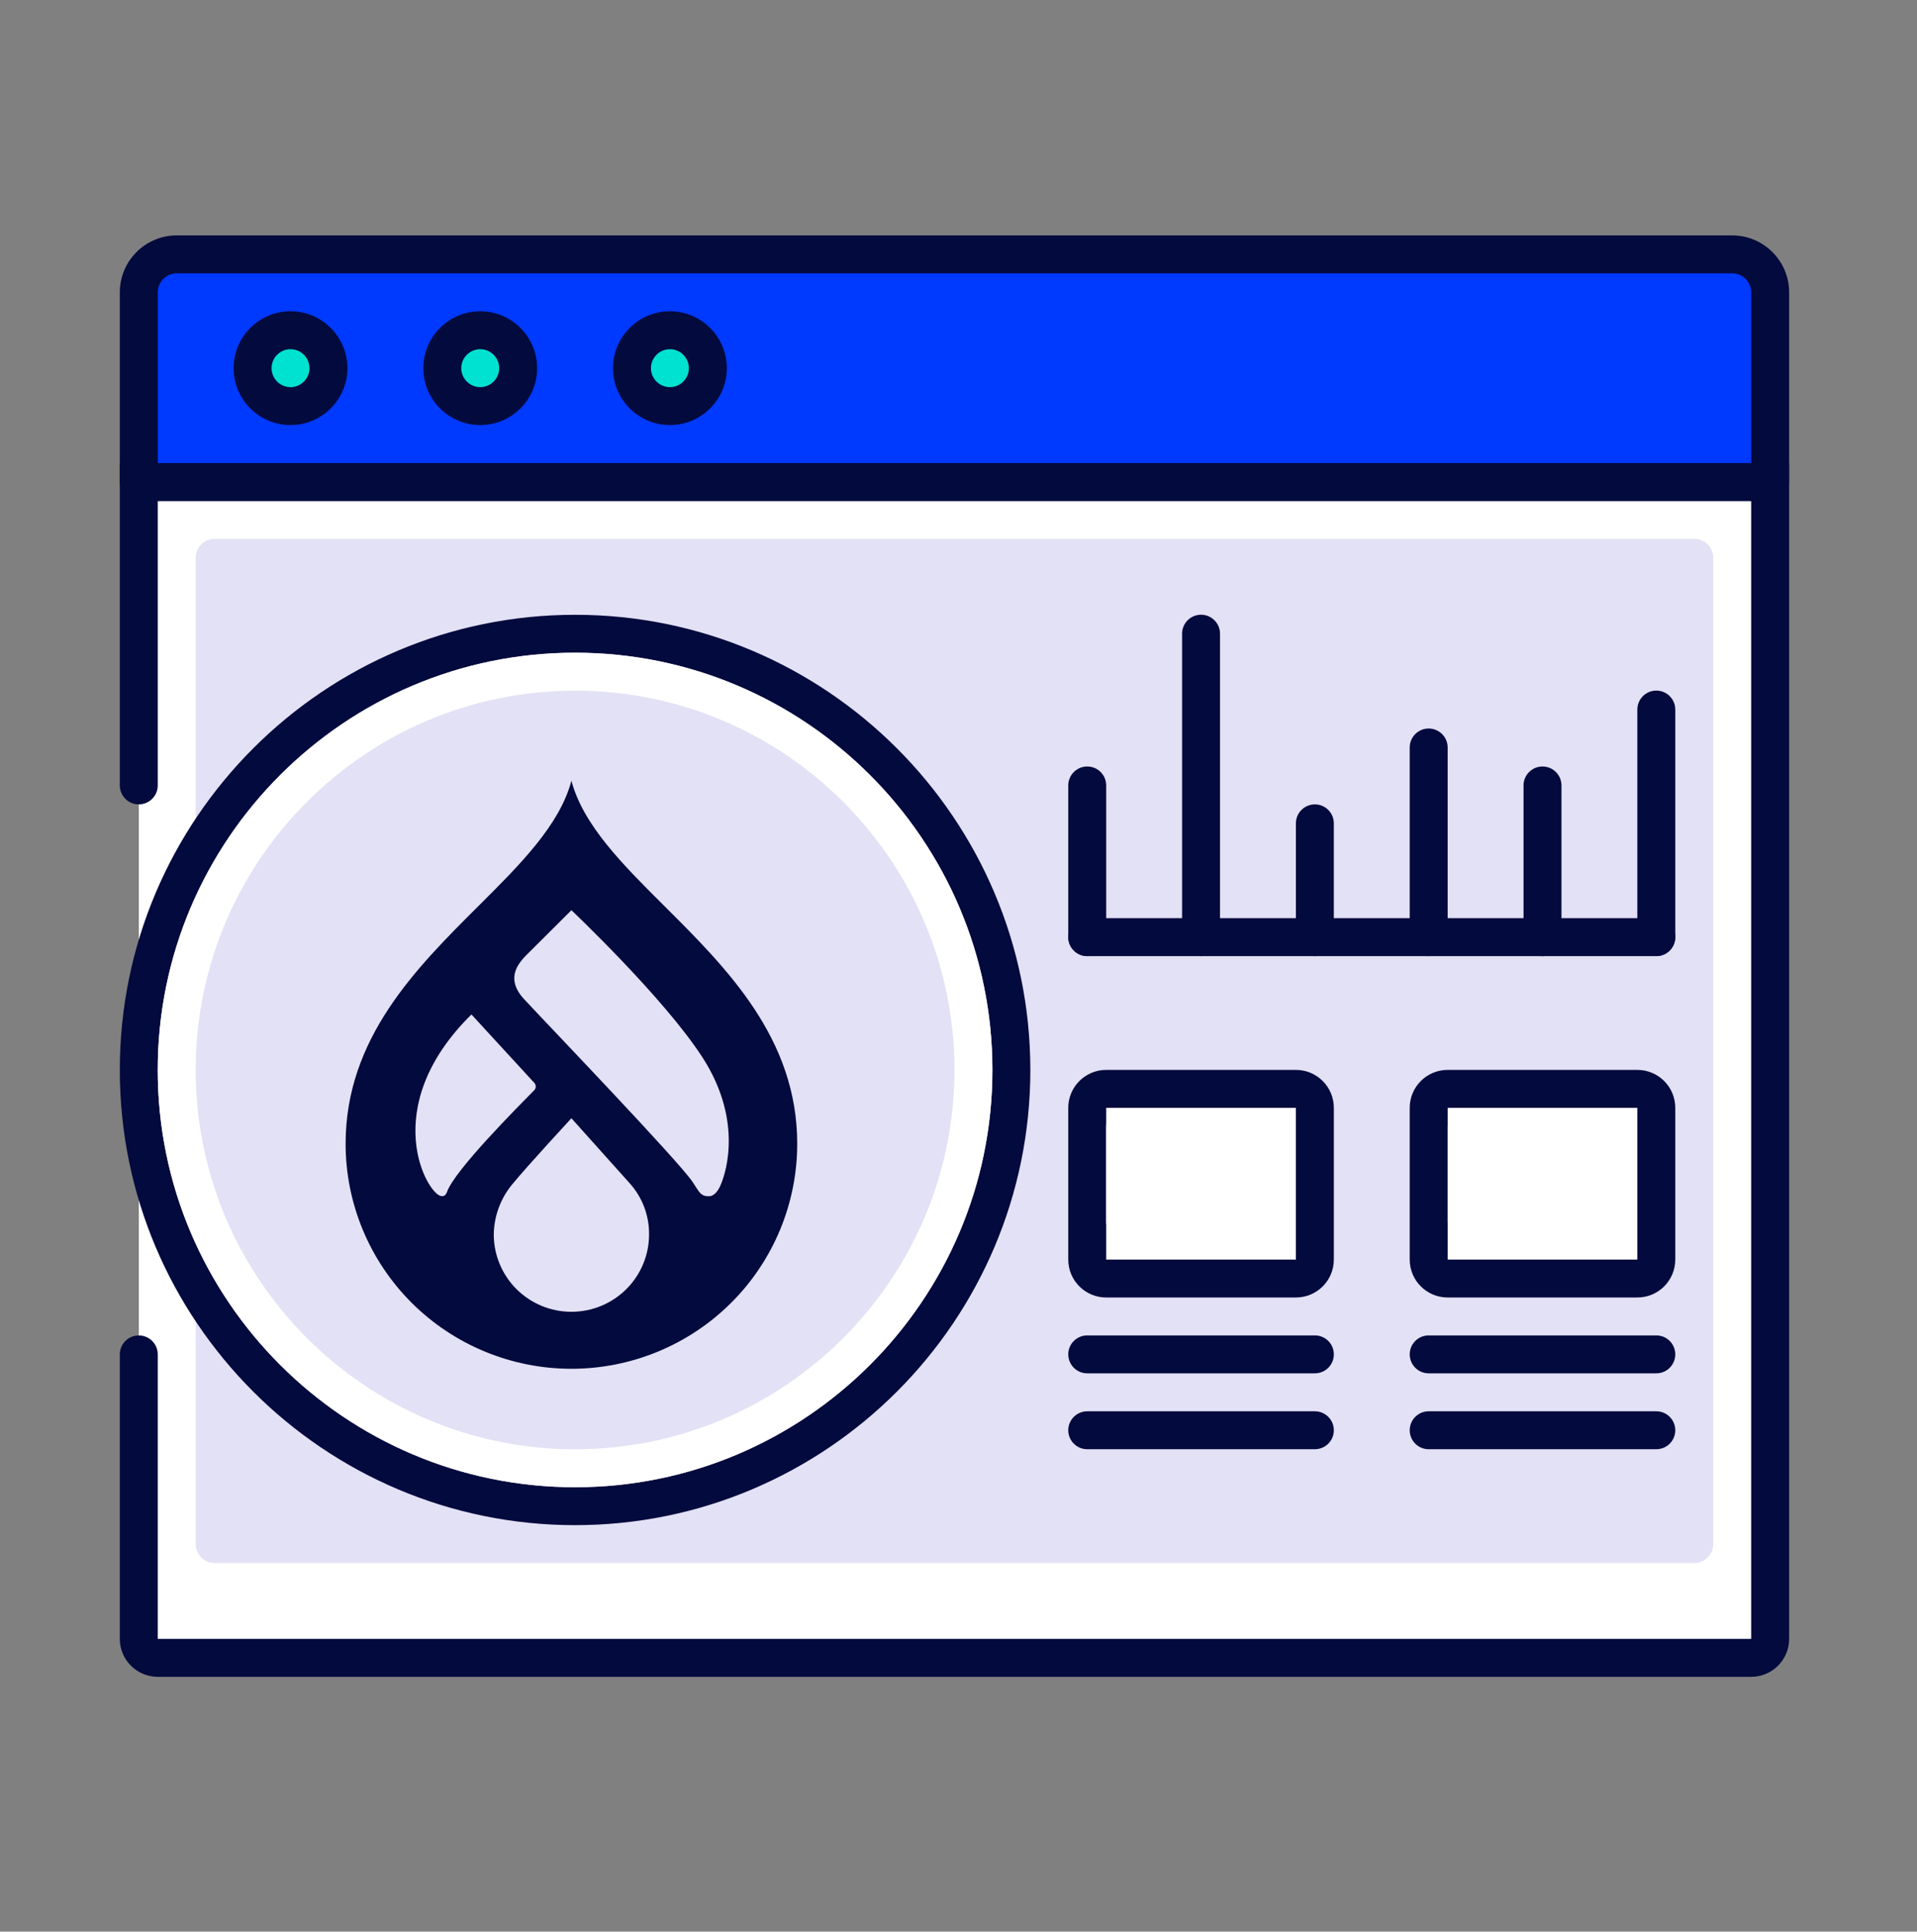
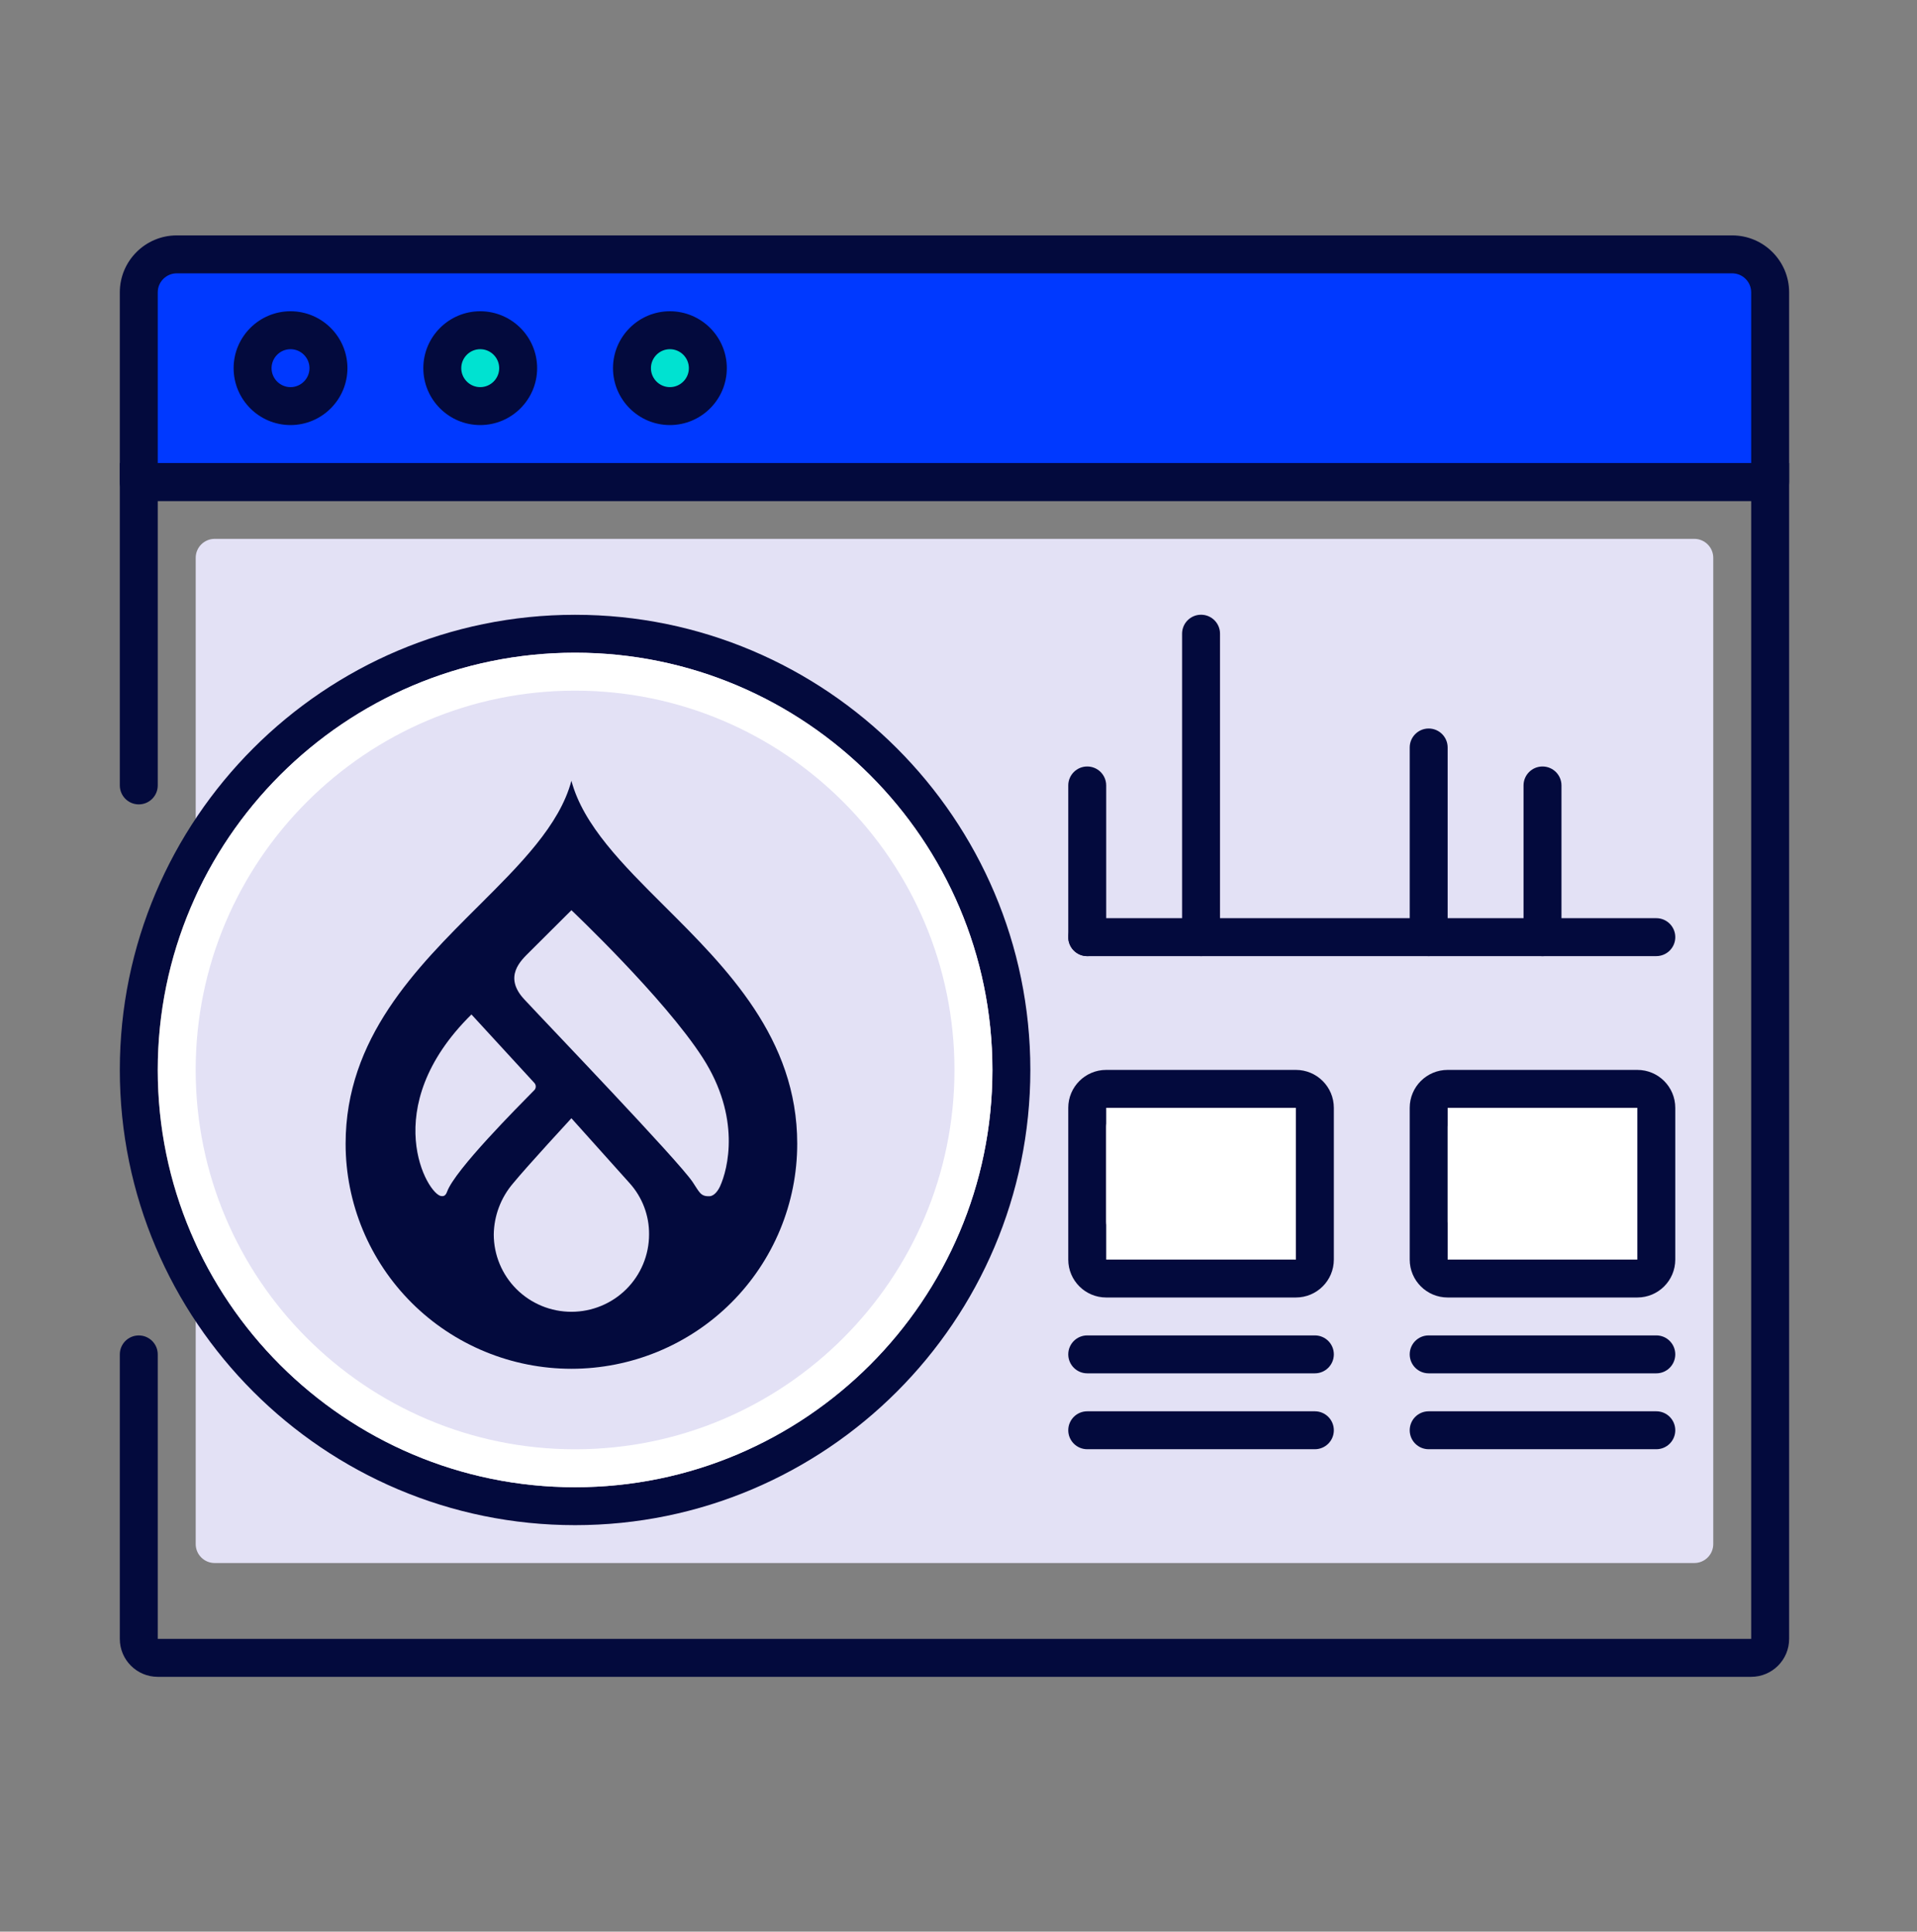
<svg xmlns="http://www.w3.org/2000/svg" width="128" height="129" viewBox="0 0 128 129" fill="none">
  <rect x="0" y="0" width="128" height="129" fill="#808080" stroke="none" />
-   <path d="M116.928 110.717H10.533C9.834 110.717 9.267 110.15 9.267 109.451V32.188H118.195V109.451C118.195 110.15 117.628 110.717 116.928 110.717Z" fill="white" />
  <path d="M116.928 111.983H10.533C9.135 111.983 8 110.848 8 109.45V90.451C8 89.751 8.567 89.184 9.267 89.184C9.966 89.184 10.533 89.751 10.533 90.451V109.45H116.928V33.453H10.533V52.452C10.533 53.151 9.966 53.719 9.267 53.719C8.567 53.719 8 53.151 8 52.452V30.92H119.462V109.45C119.462 110.848 118.327 111.983 116.928 111.983Z" fill="#030A3D" />
  <path d="M113.129 104.383H14.334C13.635 104.383 13.067 103.816 13.067 103.117V37.253C13.067 36.554 13.635 35.986 14.334 35.986H113.129C113.829 35.986 114.396 36.554 114.396 37.253V103.117C114.396 103.816 113.829 104.383 113.129 104.383Z" fill="#E3E1F5" />
  <path d="M118.122 32.115H9.193V19.449C9.193 18.048 10.326 16.916 11.727 16.916H115.588C116.989 16.916 118.122 18.048 118.122 19.449V32.115Z" fill="#0039FF" />
  <path d="M118.195 33.453H9.267C8.567 33.453 8 32.886 8 32.187V19.52C8 17.426 9.705 15.721 11.8 15.721H115.662C117.757 15.721 119.462 17.426 119.462 19.52V32.187C119.462 32.886 118.894 33.453 118.195 33.453ZM10.533 30.92H116.928V19.52C116.928 18.824 116.358 18.254 115.662 18.254H11.8C11.103 18.254 10.533 18.824 10.533 19.52V30.92Z" fill="#030A3D" />
  <path d="M44.657 27.049C46.056 27.049 47.191 25.915 47.191 24.516C47.191 23.117 46.056 21.982 44.657 21.982C43.258 21.982 42.124 23.117 42.124 24.516C42.124 25.915 43.258 27.049 44.657 27.049Z" fill="#00E2D1" />
  <path d="M44.73 28.387C42.636 28.387 40.931 26.682 40.931 24.587C40.931 22.492 42.636 20.787 44.73 20.787C46.825 20.787 48.53 22.492 48.53 24.587C48.53 26.682 46.825 28.387 44.73 28.387ZM44.73 23.32C44.034 23.32 43.464 23.89 43.464 24.587C43.464 25.284 44.034 25.854 44.73 25.854C45.427 25.854 45.997 25.284 45.997 24.587C45.997 23.89 45.427 23.32 44.73 23.32Z" fill="#030A3D" />
  <path d="M32.065 27.119C33.465 27.119 34.599 25.985 34.599 24.586C34.599 23.187 33.465 22.053 32.065 22.053C30.666 22.053 29.532 23.187 29.532 24.586C29.532 25.985 30.666 27.119 32.065 27.119Z" fill="#00E2D1" />
  <path d="M32.065 28.387C29.971 28.387 28.266 26.682 28.266 24.587C28.266 22.492 29.971 20.787 32.065 20.787C34.16 20.787 35.865 22.492 35.865 24.587C35.865 26.682 34.16 28.387 32.065 28.387ZM32.065 23.32C31.369 23.32 30.799 23.89 30.799 24.587C30.799 25.284 31.369 25.854 32.065 25.854C32.762 25.854 33.332 25.284 33.332 24.587C33.332 23.89 32.762 23.32 32.065 23.32Z" fill="#030A3D" />
-   <path d="M19.398 27.119C20.797 27.119 21.932 25.985 21.932 24.586C21.932 23.187 20.797 22.053 19.398 22.053C17.999 22.053 16.865 23.187 16.865 24.586C16.865 25.985 17.999 27.119 19.398 27.119Z" fill="#00E2D1" />
  <path d="M19.398 28.387C17.303 28.387 15.599 26.682 15.599 24.587C15.599 22.492 17.303 20.787 19.398 20.787C21.493 20.787 23.198 22.492 23.198 24.587C23.198 26.682 21.493 28.387 19.398 28.387ZM19.398 23.32C18.702 23.32 18.132 23.89 18.132 24.587C18.132 25.284 18.702 25.854 19.398 25.854C20.095 25.854 20.665 25.284 20.665 24.587C20.665 23.89 20.095 23.32 19.398 23.32Z" fill="#030A3D" />
  <path d="M38.906 97.801C53.596 97.801 65.505 85.892 65.505 71.202C65.505 56.512 53.596 44.603 38.906 44.603C24.216 44.603 12.308 56.512 12.308 71.202C12.308 85.892 24.216 97.801 38.906 97.801Z" fill="#E3E1F5" />
  <path d="M44.358 60.505C41.586 57.743 38.941 55.11 38.154 52.141C37.366 55.11 34.721 57.743 31.949 60.505C27.791 64.646 23.077 69.339 23.077 76.379C23.076 78.353 23.466 80.307 24.223 82.131C24.981 83.955 26.091 85.612 27.491 87.008C28.891 88.404 30.554 89.511 32.383 90.266C34.213 91.022 36.174 91.411 38.154 91.411C40.134 91.411 42.095 91.022 43.925 90.266C45.754 89.511 47.417 88.404 48.817 87.008C50.217 85.612 51.327 83.955 52.085 82.131C52.842 80.307 53.232 78.353 53.231 76.379C53.231 69.34 48.517 64.646 44.358 60.505ZM29.485 79.88C28.561 79.849 25.149 73.988 31.479 67.748L35.667 72.307C35.703 72.343 35.731 72.385 35.749 72.432C35.767 72.479 35.776 72.53 35.773 72.58C35.77 72.63 35.757 72.679 35.734 72.724C35.711 72.769 35.678 72.808 35.639 72.84C34.639 73.862 30.38 78.119 29.85 79.591C29.741 79.895 29.581 79.884 29.485 79.88ZM38.154 87.605C37.473 87.605 36.799 87.472 36.17 87.212C35.541 86.952 34.969 86.572 34.487 86.092C34.006 85.612 33.624 85.042 33.364 84.415C33.103 83.788 32.969 83.116 32.969 82.437C32.988 81.184 33.445 79.977 34.261 79.024C35.196 77.884 38.153 74.679 38.153 74.679C38.153 74.679 41.065 77.931 42.039 79.013C42.886 79.952 43.351 81.174 43.339 82.437C43.339 83.808 42.793 85.122 41.821 86.092C40.848 87.061 39.529 87.605 38.154 87.605ZM48.079 79.225C47.967 79.468 47.714 79.875 47.371 79.887C46.761 79.909 46.696 79.598 46.245 78.933C45.256 77.473 36.618 68.476 35.003 66.736C33.582 65.206 34.803 64.127 35.369 63.561C36.08 62.852 38.154 60.786 38.154 60.786C38.154 60.786 44.338 66.634 46.914 70.63C49.49 74.626 48.602 78.084 48.079 79.225Z" fill="#030A3D" />
  <path d="M38.399 101.854C21.636 101.854 8 88.218 8 71.455C8 54.693 21.636 41.057 38.399 41.057C55.161 41.057 68.797 54.693 68.797 71.455C68.797 88.218 55.161 101.854 38.399 101.854ZM38.399 43.59C23.035 43.59 10.533 56.091 10.533 71.455C10.533 86.819 23.035 99.321 38.399 99.321C53.763 99.321 66.264 86.819 66.264 71.455C66.264 56.091 53.763 43.59 38.399 43.59Z" fill="#030A3D" />
  <path d="M38.399 99.321C23.035 99.321 10.533 86.819 10.533 71.455C10.533 56.091 23.035 43.59 38.399 43.59C53.763 43.59 66.264 56.091 66.264 71.455C66.264 86.819 53.763 99.321 38.399 99.321ZM38.399 46.123C24.43 46.123 13.066 57.487 13.066 71.455C13.066 85.423 24.43 96.787 38.399 96.787C52.367 96.787 63.731 85.423 63.731 71.455C63.731 57.487 52.367 46.123 38.399 46.123Z" fill="white" />
  <path d="M110.594 63.852H72.596C71.897 63.852 71.329 63.284 71.329 62.585C71.329 61.886 71.897 61.318 72.596 61.318H110.594C111.293 61.318 111.861 61.886 111.861 62.585C111.861 63.284 111.293 63.852 110.594 63.852Z" fill="#030A3D" />
-   <path d="M110.594 63.852C109.895 63.852 109.327 63.284 109.327 62.585V47.386C109.327 46.687 109.895 46.119 110.594 46.119C111.293 46.119 111.86 46.687 111.86 47.386V62.585C111.86 63.284 111.293 63.852 110.594 63.852Z" fill="#030A3D" />
  <path d="M102.994 63.854C102.295 63.854 101.728 63.286 101.728 62.587V52.454C101.728 51.755 102.295 51.188 102.994 51.188C103.693 51.188 104.261 51.755 104.261 52.454V62.587C104.261 63.286 103.693 63.854 102.994 63.854Z" fill="#030A3D" />
  <path d="M95.394 63.852C94.695 63.852 94.128 63.284 94.128 62.585V49.919C94.128 49.22 94.695 48.652 95.394 48.652C96.094 48.652 96.661 49.22 96.661 49.919V62.585C96.661 63.284 96.094 63.852 95.394 63.852Z" fill="#030A3D" />
-   <path d="M87.795 63.852C87.096 63.852 86.528 63.284 86.528 62.585V54.985C86.528 54.286 87.096 53.719 87.795 53.719C88.494 53.719 89.061 54.286 89.061 54.985V62.585C89.061 63.284 88.494 63.852 87.795 63.852Z" fill="#030A3D" />
  <path d="M80.195 63.852C79.496 63.852 78.929 63.284 78.929 62.585V42.319C78.929 41.62 79.496 41.053 80.195 41.053C80.894 41.053 81.462 41.62 81.462 42.319V62.585C81.462 63.284 80.894 63.852 80.195 63.852Z" fill="#030A3D" />
  <path d="M72.596 63.854C71.897 63.854 71.329 63.286 71.329 62.587V52.454C71.329 51.755 71.897 51.188 72.596 51.188C73.295 51.188 73.862 51.755 73.862 52.454V62.587C73.862 63.286 73.295 63.854 72.596 63.854Z" fill="#030A3D" />
  <path d="M110.594 96.783H95.394C94.695 96.783 94.128 96.216 94.128 95.517C94.128 94.817 94.695 94.25 95.394 94.25H110.594C111.293 94.25 111.86 94.817 111.86 95.517C111.86 96.216 111.293 96.783 110.594 96.783Z" fill="#030A3D" />
  <path d="M110.594 91.715H95.394C94.695 91.715 94.128 91.147 94.128 90.448C94.128 89.749 94.695 89.182 95.394 89.182H110.594C111.293 89.182 111.86 89.749 111.86 90.448C111.86 91.147 111.293 91.715 110.594 91.715Z" fill="#030A3D" />
  <path d="M109.327 85.383H96.661C95.962 85.383 95.394 84.815 95.394 84.116V73.983C95.394 73.284 95.962 72.717 96.661 72.717H109.327C110.026 72.717 110.594 73.284 110.594 73.983V84.116C110.594 84.815 110.026 85.383 109.327 85.383Z" fill="white" />
  <path d="M109.327 86.65H96.661C95.263 86.65 94.128 85.516 94.128 84.117V73.984C94.128 72.586 95.263 71.451 96.661 71.451H109.327C110.726 71.451 111.86 72.586 111.86 73.984V84.117C111.86 85.516 110.726 86.65 109.327 86.65ZM96.661 73.984V84.117H109.327V73.984H96.661Z" fill="#030A3D" />
  <path d="M97.928 82.853C97.229 82.853 96.661 82.285 96.661 81.586V75.253C96.661 74.554 97.229 73.986 97.928 73.986H106.794C107.493 73.986 108.061 74.554 108.061 75.253C108.061 75.952 107.493 76.519 106.794 76.519H99.194V81.586C99.194 82.285 98.627 82.853 97.928 82.853Z" fill="white" />
  <path d="M87.795 96.783H72.596C71.897 96.783 71.329 96.216 71.329 95.517C71.329 94.817 71.897 94.25 72.596 94.25H87.795C88.494 94.25 89.062 94.817 89.062 95.517C89.062 96.216 88.494 96.783 87.795 96.783Z" fill="#030A3D" />
  <path d="M87.795 91.715H72.596C71.897 91.715 71.329 91.147 71.329 90.448C71.329 89.749 71.897 89.182 72.596 89.182H87.795C88.494 89.182 89.062 89.749 89.062 90.448C89.062 91.147 88.494 91.715 87.795 91.715Z" fill="#030A3D" />
  <path d="M86.528 85.383H73.862C73.163 85.383 72.596 84.815 72.596 84.116V73.983C72.596 73.284 73.163 72.717 73.862 72.717H86.528C87.228 72.717 87.795 73.284 87.795 73.983V84.116C87.795 84.815 87.228 85.383 86.528 85.383Z" fill="white" />
  <path d="M86.528 86.65H73.862C72.464 86.65 71.329 85.516 71.329 84.117V73.984C71.329 72.586 72.464 71.451 73.862 71.451H86.528C87.927 71.451 89.062 72.586 89.062 73.984V84.117C89.062 85.516 87.927 86.65 86.528 86.65ZM73.862 73.984V84.117H86.528V73.984H73.862Z" fill="#030A3D" />
  <path d="M75.129 82.853C74.43 82.853 73.862 82.285 73.862 81.586V75.253C73.862 74.554 74.43 73.986 75.129 73.986H83.995C84.694 73.986 85.262 74.554 85.262 75.253C85.262 75.952 84.694 76.519 83.995 76.519H76.395V81.586C76.395 82.285 75.828 82.853 75.129 82.853Z" fill="white" />
</svg>